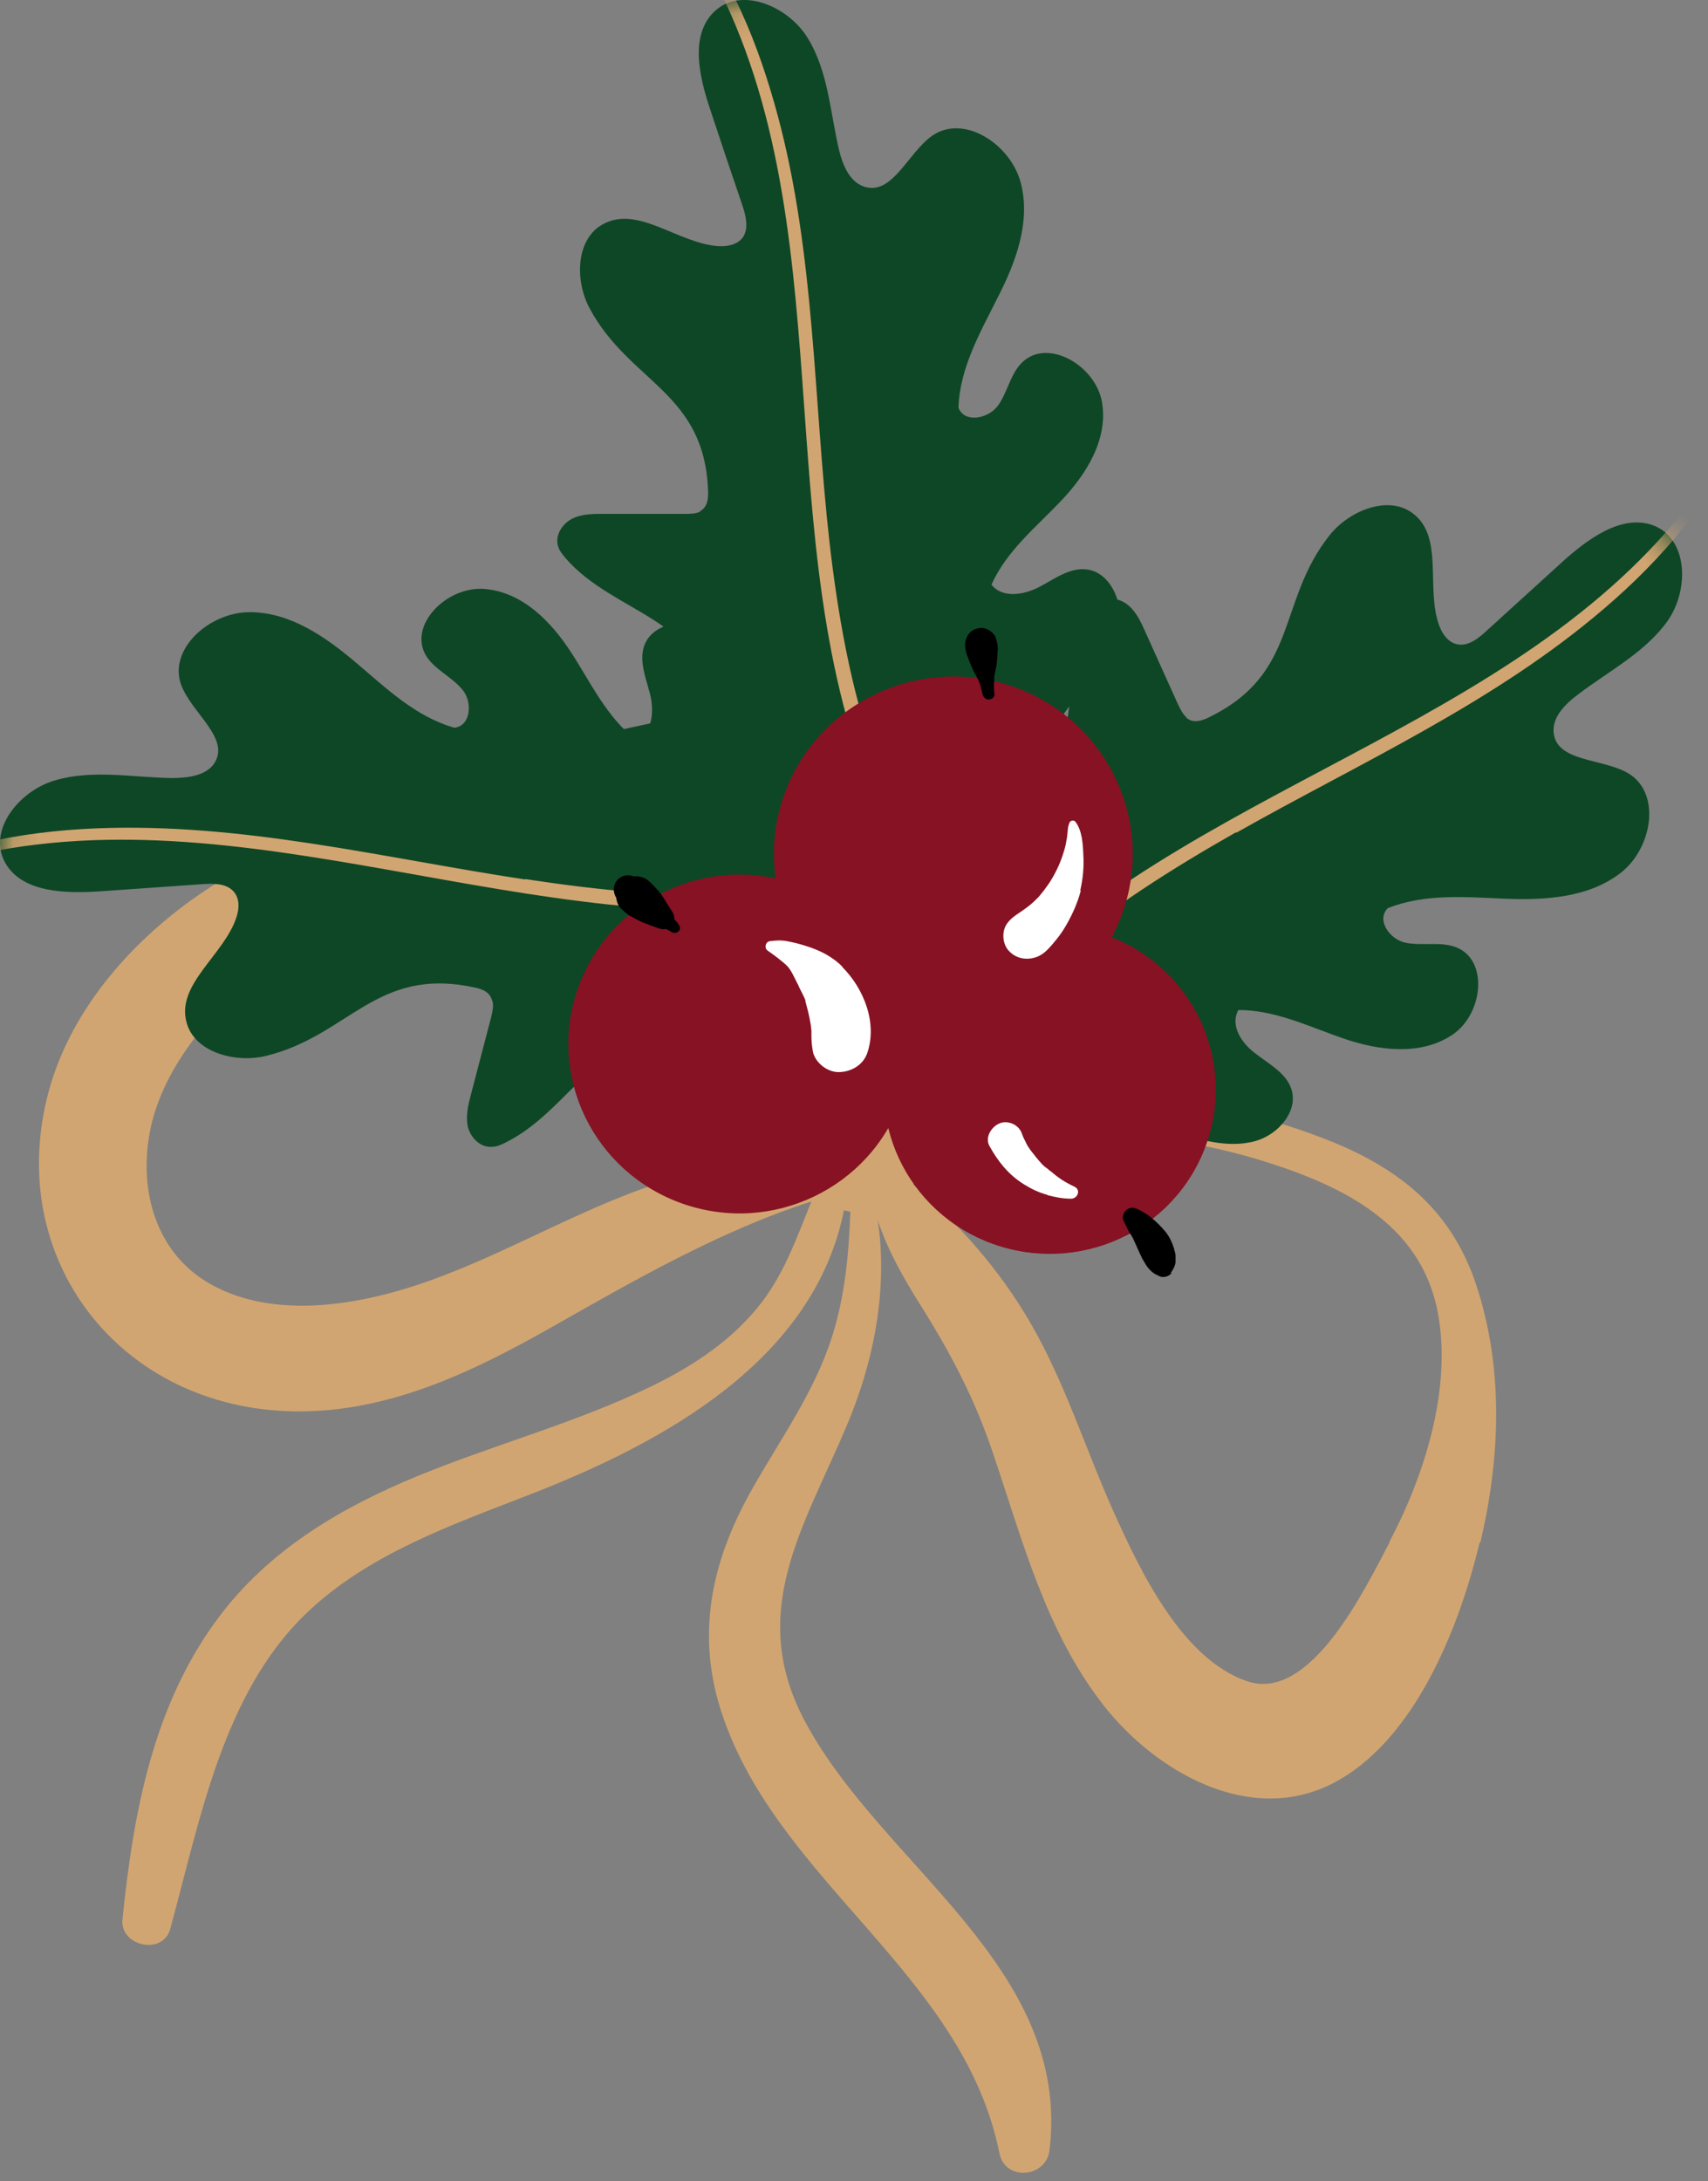
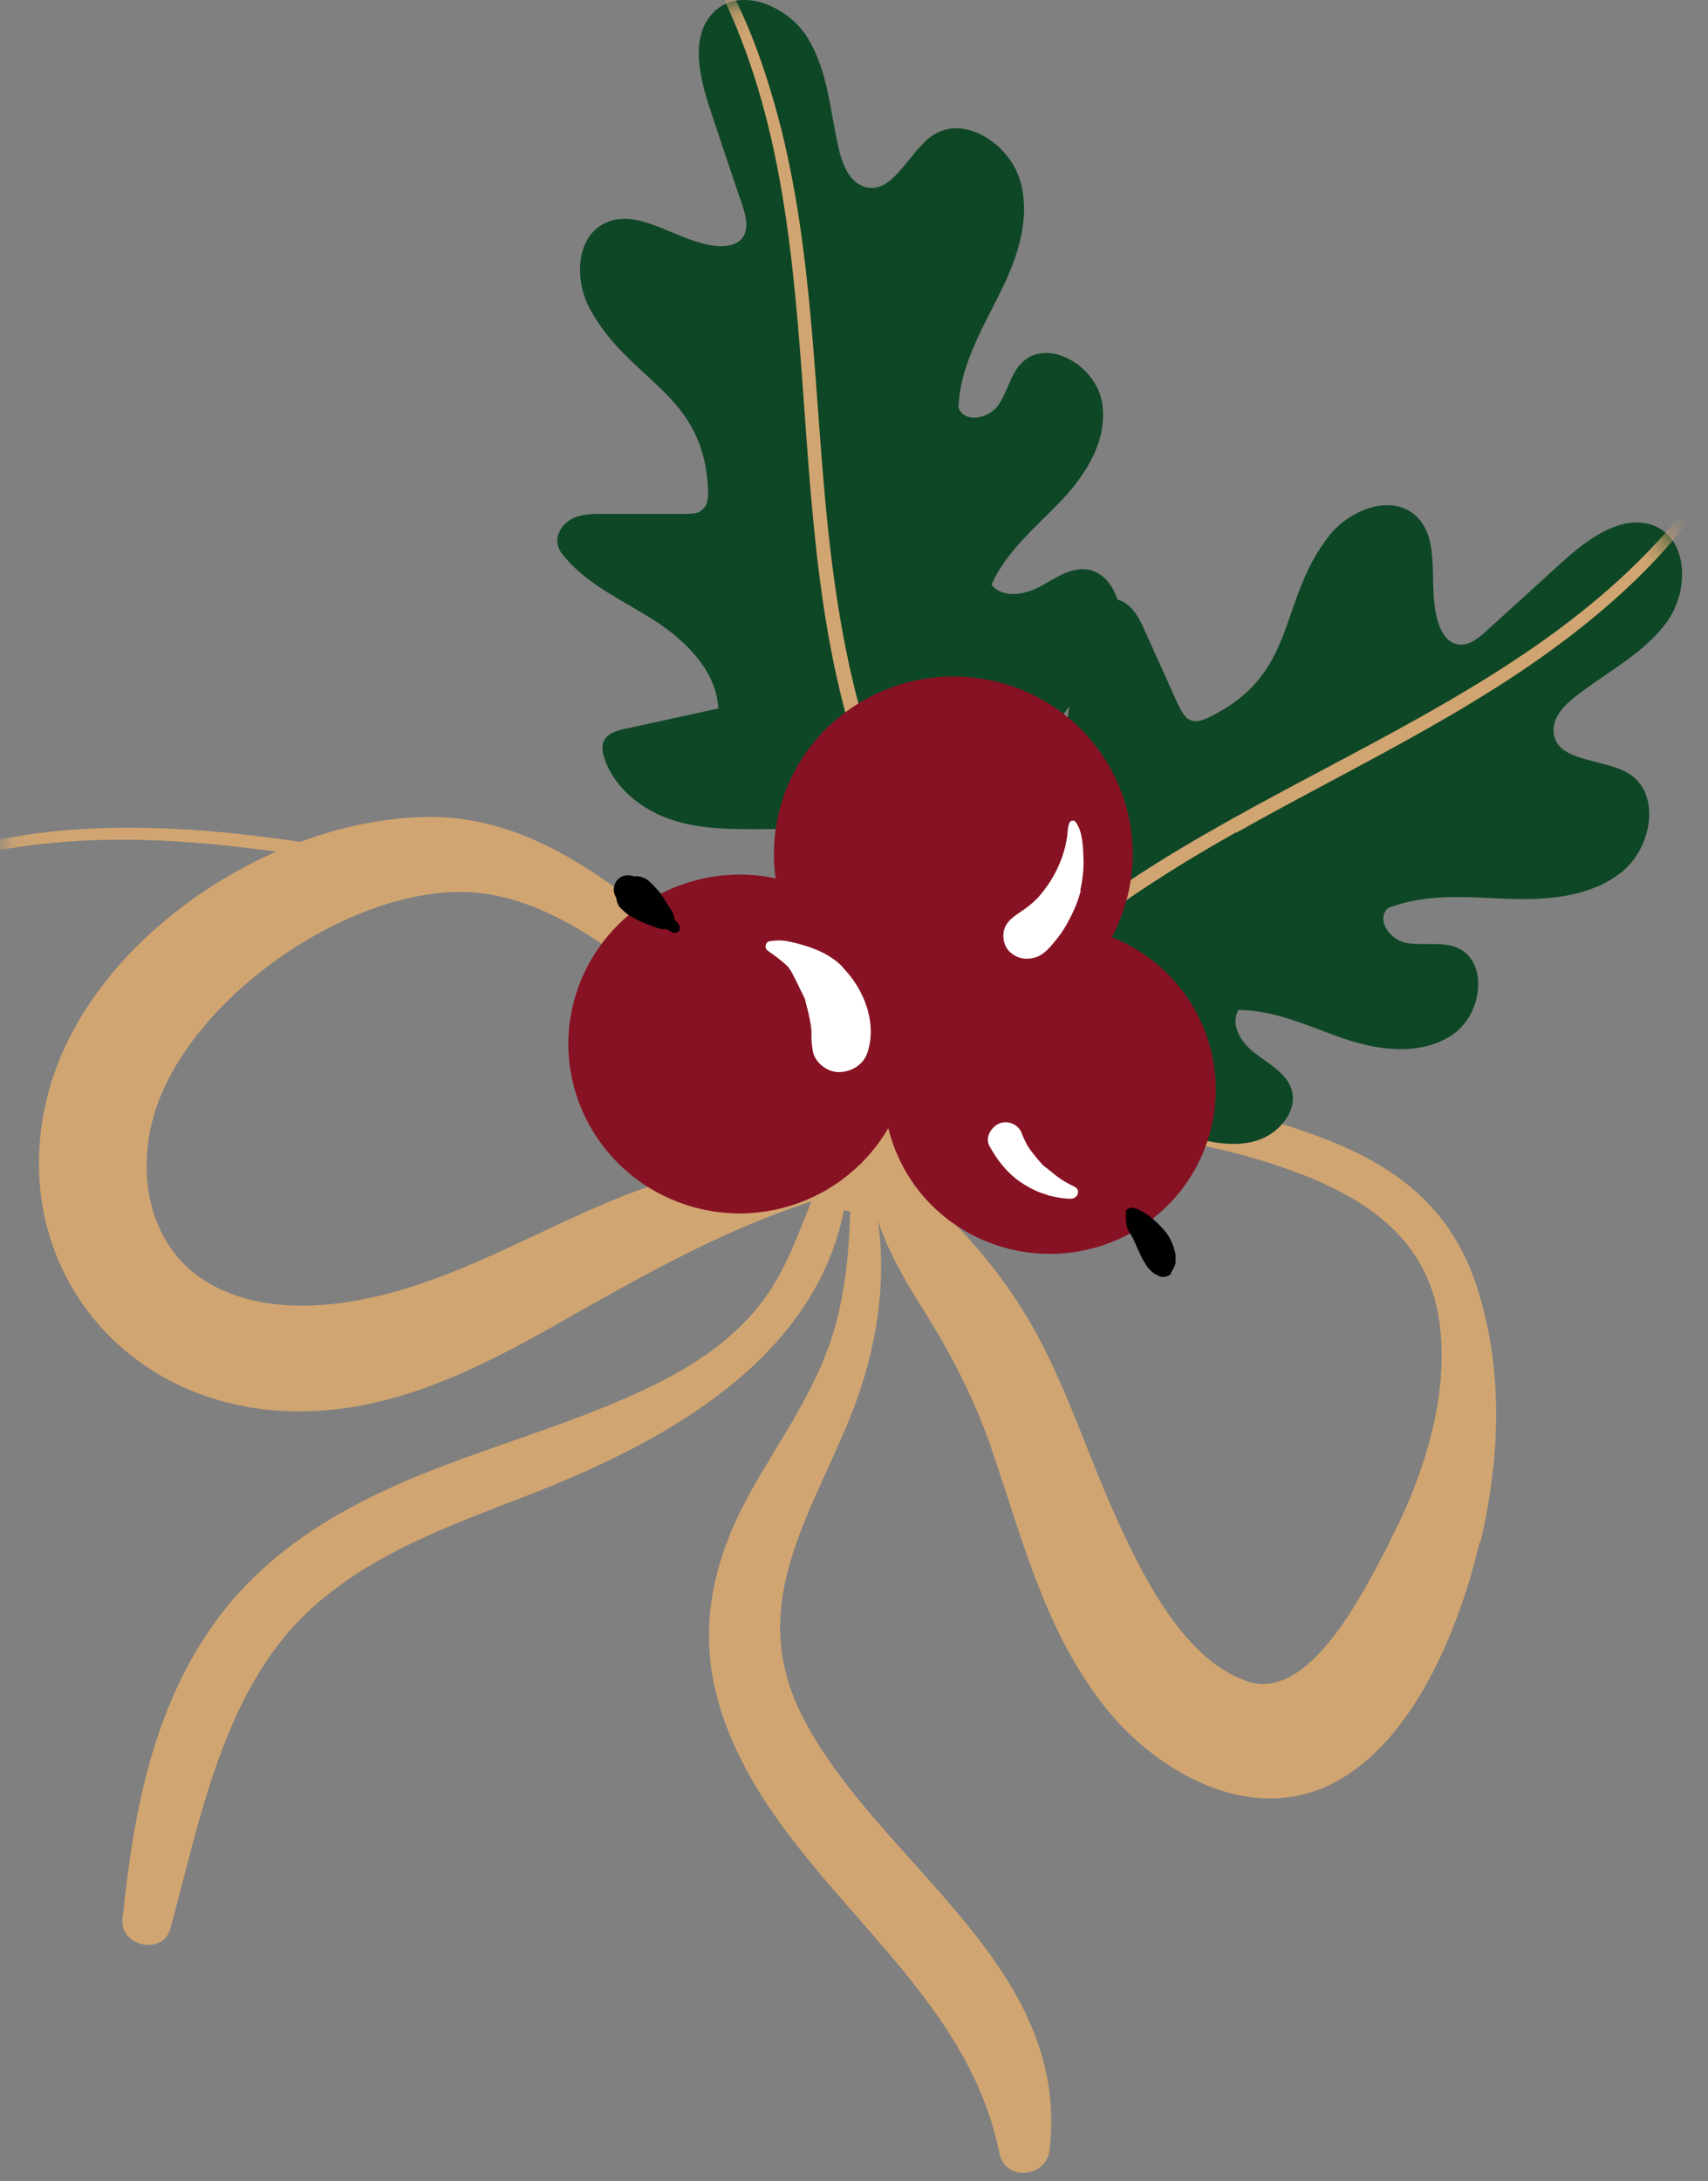
<svg xmlns="http://www.w3.org/2000/svg" width="65" height="83" viewBox="0 0 65 83" fill="none">
  <rect x="0" y="0" width="65" height="83" fill="#808080" stroke="none" />
  <path d="M56.34 58.688C57.096 55.457 57.233 52.061 56.173 48.875C55.19 45.928 53.102 44.342 50.228 43.265C45.402 41.44 39.593 40.946 34.933 43.34C34.858 43.085 34.736 42.846 34.585 42.636C33.98 41.814 32.845 41.619 31.938 42.053C30.319 39.66 28.201 37.685 25.962 35.8C23.269 33.541 20.243 31.148 16.537 31.088C10.516 31.013 3.466 35.636 1.862 41.5C0.123 47.872 4.555 53.617 11.227 53.706C14.752 53.751 17.914 52.24 20.909 50.55C24.131 48.725 27.354 46.855 30.879 45.718C30.349 47.02 29.895 48.351 29.018 49.518C27.929 50.954 26.446 51.941 24.827 52.734C21.938 54.14 18.821 54.963 15.871 56.175C13.042 57.342 10.41 58.882 8.504 61.306C5.856 64.687 5.085 68.89 4.661 73.034C4.555 74.051 6.189 74.425 6.476 73.408C7.596 69.339 8.458 64.477 11.635 61.411C13.995 59.137 17.187 58.03 20.183 56.863C25.342 54.858 30.985 51.732 32.119 46.047C32.195 46.077 32.286 46.092 32.361 46.107C32.301 47.708 32.165 49.279 31.665 50.864C30.985 53.003 29.668 54.798 28.579 56.743C27.066 59.451 26.476 62.203 27.475 65.21C29.608 71.628 36.673 75.128 38.034 81.935C38.246 83.012 39.82 82.877 39.941 81.815C40.773 74.814 33.511 70.97 30.606 65.45C28.428 61.306 30.606 58.09 32.225 54.245C33.254 51.822 33.798 49.054 33.405 46.436C33.783 47.573 34.358 48.59 35.024 49.653C36.174 51.477 37.112 53.258 37.792 55.307C38.927 58.643 39.789 62.069 42.013 64.911C43.98 67.409 47.535 69.474 50.697 67.873C53.844 66.272 55.553 61.874 56.31 58.688H56.34ZM23.723 45.509C21.227 46.496 18.882 47.827 16.37 48.725C13.844 49.638 10.486 50.266 8.004 48.86C5.856 47.648 5.236 45.135 5.75 42.846C6.779 38.283 13.057 33.81 17.717 33.945C20.894 34.035 23.723 36.443 26.053 38.358C27.777 39.779 29.366 41.35 31.03 42.846C30.863 43.1 30.742 43.399 30.697 43.684C28.322 44.102 25.977 44.611 23.723 45.509ZM52.891 58.673C51.968 60.408 49.88 64.821 47.444 63.969C44.963 63.116 43.375 59.735 42.391 57.551C41.317 55.157 40.531 52.614 39.215 50.341C38.034 48.306 36.522 46.601 34.752 45.075C34.873 44.836 34.963 44.581 34.994 44.312C39.351 42.771 44.04 42.846 48.488 44.312C51.438 45.284 54.161 46.765 54.736 50.041C55.236 52.914 54.207 56.145 52.876 58.673H52.891Z" fill="#D1A571" />
  <path d="M45.145 27.318C45.145 27.318 45.266 27.393 45.342 27.423C45.569 27.483 45.826 27.393 46.053 27.273C49.441 25.598 48.594 22.905 50.591 20.377C51.348 19.419 52.83 18.836 53.753 19.524C54.978 20.422 54.237 22.426 54.782 23.832C54.903 24.147 55.13 24.461 55.478 24.521C55.886 24.595 56.279 24.281 56.597 23.982C57.535 23.129 58.488 22.262 59.426 21.409C60.41 20.512 61.711 19.554 62.906 19.988C64.237 20.482 64.298 22.426 63.466 23.623C62.618 24.82 61.242 25.523 60.062 26.42C59.578 26.779 59.078 27.273 59.124 27.857C59.215 29.008 60.984 28.844 61.968 29.427C63.224 30.175 62.891 32.27 61.68 33.212C60.47 34.154 58.821 34.259 57.308 34.199C55.795 34.139 54.237 33.99 52.815 34.558C52.361 35.007 52.891 35.755 53.496 35.875C54.101 35.995 54.782 35.83 55.357 36.024C56.673 36.473 56.461 38.597 55.251 39.39C54.041 40.183 52.467 39.974 51.151 39.525C49.835 39.076 48.549 38.433 47.127 38.433C46.794 39.046 47.278 39.734 47.823 40.123C48.352 40.527 49.018 40.886 49.169 41.529C49.366 42.337 48.624 43.175 47.792 43.414C46.96 43.654 46.098 43.474 45.281 43.265C42.785 42.651 40.228 42.517 38.519 40.497C36.991 38.687 35.977 36.518 34.979 34.379C34.495 33.332 33.995 32.255 33.889 31.103C33.768 29.936 34.101 28.649 35.009 27.842C35.16 27.707 35.357 27.572 35.569 27.557C35.901 27.542 36.159 27.827 36.34 28.081C37.066 29.053 37.793 30.011 38.519 30.983C39.805 30.325 40.38 28.829 40.606 27.468C40.833 26.106 40.818 24.655 41.423 23.384C41.499 23.234 41.575 23.07 41.711 22.965C42.044 22.681 42.558 22.74 42.891 22.995C43.224 23.249 43.405 23.638 43.572 24.012L44.827 26.794C44.918 26.974 45.009 27.183 45.16 27.303L45.145 27.318Z" fill="#0E4726" />
  <mask id="mask0_3_9765" style="mask-type:luminance" maskUnits="userSpaceOnUse" x="33" y="19" width="32" height="25">
    <path d="M45.145 27.318C45.145 27.318 45.266 27.393 45.342 27.423C45.569 27.483 45.826 27.393 46.053 27.273C49.441 25.598 48.594 22.905 50.591 20.377C51.348 19.419 52.83 18.836 53.753 19.524C54.978 20.422 54.237 22.426 54.782 23.832C54.903 24.147 55.13 24.461 55.478 24.521C55.886 24.595 56.279 24.281 56.597 23.982C57.535 23.129 58.488 22.262 59.426 21.409C60.41 20.512 61.711 19.554 62.906 19.988C64.237 20.482 64.298 22.426 63.466 23.623C62.618 24.82 61.242 25.523 60.062 26.42C59.578 26.779 59.078 27.273 59.124 27.857C59.215 29.008 60.984 28.844 61.968 29.427C63.224 30.175 62.891 32.27 61.68 33.212C60.47 34.154 58.821 34.259 57.308 34.199C55.795 34.139 54.237 33.99 52.815 34.558C52.361 35.007 52.891 35.755 53.496 35.875C54.101 35.995 54.782 35.83 55.357 36.024C56.673 36.473 56.461 38.597 55.251 39.39C54.041 40.183 52.467 39.974 51.151 39.525C49.835 39.076 48.549 38.433 47.127 38.433C46.794 39.046 47.278 39.734 47.823 40.123C48.352 40.527 49.018 40.886 49.169 41.529C49.366 42.337 48.624 43.175 47.792 43.414C46.96 43.654 46.098 43.474 45.281 43.265C42.785 42.651 40.228 42.517 38.519 40.497C36.991 38.687 35.977 36.518 34.979 34.379C34.495 33.332 33.995 32.255 33.889 31.103C33.768 29.936 34.101 28.649 35.009 27.842C35.16 27.707 35.357 27.572 35.569 27.557C35.901 27.542 36.159 27.827 36.34 28.081C37.066 29.053 37.793 30.011 38.519 30.983C39.805 30.325 40.38 28.829 40.606 27.468C40.833 26.106 40.818 24.655 41.423 23.384C41.499 23.234 41.575 23.07 41.711 22.965C42.044 22.681 42.558 22.74 42.891 22.995C43.224 23.249 43.405 23.638 43.572 24.012L44.827 26.794C44.918 26.974 45.009 27.183 45.16 27.303L45.145 27.318Z" fill="white" />
  </mask>
  <g mask="url(#mask0_3_9765)">
    <path d="M47.051 31.686C51.817 28.993 56.855 26.75 61.045 23.159C63.254 21.274 65.205 19.015 66.295 16.338C66.325 16.248 66.204 16.218 66.159 16.293C60.652 26.585 48.201 28.769 39.774 35.905C37.52 37.819 35.599 40.078 34.358 42.711C34.192 43.07 34.752 43.265 34.918 42.906C37.309 37.804 42.21 34.409 47.036 31.671L47.051 31.686Z" fill="#D1A571" />
  </g>
  <path d="M26.627 19.464C26.627 19.464 26.748 19.389 26.794 19.33C26.945 19.15 26.96 18.881 26.945 18.642C26.794 14.902 23.95 14.557 22.437 11.73C21.862 10.653 21.922 9.082 22.951 8.529C24.282 7.796 25.826 9.277 27.354 9.367C27.702 9.382 28.08 9.307 28.276 9.023C28.503 8.678 28.382 8.2 28.246 7.796C27.838 6.599 27.429 5.387 27.036 4.191C26.612 2.934 26.249 1.378 27.157 0.466C28.155 -0.537 29.986 0.211 30.742 1.453C31.514 2.71 31.59 4.236 31.922 5.672C32.059 6.255 32.316 6.898 32.86 7.093C33.95 7.482 34.54 5.821 35.478 5.163C36.688 4.325 38.473 5.492 38.851 6.973C39.23 8.454 38.655 9.98 37.974 11.311C37.308 12.643 36.522 14.004 36.476 15.515C36.703 16.113 37.611 15.934 37.974 15.44C38.337 14.947 38.443 14.258 38.866 13.825C39.819 12.822 41.695 13.884 41.938 15.306C42.179 16.727 41.332 18.058 40.379 19.06C39.426 20.063 38.307 20.96 37.732 22.247C38.155 22.785 38.987 22.636 39.577 22.322C40.167 22.007 40.757 21.559 41.423 21.678C42.24 21.828 42.709 22.845 42.603 23.683C42.482 24.535 41.953 25.239 41.438 25.897C39.85 27.901 38.67 30.145 36.128 30.863C33.844 31.492 31.423 31.521 29.033 31.552C27.868 31.552 26.673 31.566 25.553 31.192C24.434 30.818 23.375 29.996 22.997 28.844C22.936 28.649 22.891 28.425 22.966 28.23C23.087 27.916 23.451 27.812 23.768 27.737C24.963 27.483 26.143 27.213 27.338 26.959C27.263 25.538 26.113 24.401 24.948 23.638C23.768 22.875 22.437 22.306 21.514 21.229C21.408 21.095 21.287 20.96 21.242 20.796C21.106 20.377 21.393 19.943 21.756 19.748C22.119 19.554 22.558 19.554 22.966 19.554C23.995 19.554 25.024 19.554 26.053 19.554C26.264 19.554 26.476 19.554 26.658 19.464H26.627Z" fill="#0E4726" />
  <mask id="mask1_3_9765" style="mask-type:luminance" maskUnits="userSpaceOnUse" x="21" y="0" width="22" height="32">
    <path d="M26.627 19.464C26.627 19.464 26.748 19.389 26.794 19.33C26.945 19.15 26.96 18.881 26.945 18.642C26.794 14.902 23.95 14.557 22.437 11.73C21.862 10.653 21.922 9.082 22.951 8.529C24.282 7.796 25.826 9.277 27.354 9.367C27.702 9.382 28.08 9.307 28.276 9.023C28.503 8.678 28.382 8.2 28.246 7.796C27.838 6.599 27.429 5.387 27.036 4.191C26.612 2.934 26.249 1.378 27.157 0.466C28.155 -0.537 29.986 0.211 30.742 1.453C31.514 2.71 31.59 4.236 31.922 5.672C32.059 6.255 32.316 6.898 32.86 7.093C33.95 7.482 34.54 5.821 35.478 5.163C36.688 4.325 38.473 5.492 38.851 6.973C39.23 8.454 38.655 9.98 37.974 11.311C37.308 12.643 36.522 14.004 36.476 15.515C36.703 16.113 37.611 15.934 37.974 15.44C38.337 14.947 38.443 14.258 38.866 13.825C39.819 12.822 41.695 13.884 41.938 15.306C42.179 16.727 41.332 18.058 40.379 19.06C39.426 20.063 38.307 20.96 37.732 22.247C38.155 22.785 38.987 22.636 39.577 22.322C40.167 22.007 40.757 21.559 41.423 21.678C42.24 21.828 42.709 22.845 42.603 23.683C42.482 24.535 41.953 25.239 41.438 25.897C39.85 27.901 38.67 30.145 36.128 30.863C33.844 31.492 31.423 31.521 29.033 31.552C27.868 31.552 26.673 31.566 25.553 31.192C24.434 30.818 23.375 29.996 22.997 28.844C22.936 28.649 22.891 28.425 22.966 28.23C23.087 27.916 23.451 27.812 23.768 27.737C24.963 27.483 26.143 27.213 27.338 26.959C27.263 25.538 26.113 24.401 24.948 23.638C23.768 22.875 22.437 22.306 21.514 21.229C21.408 21.095 21.287 20.96 21.242 20.796C21.106 20.377 21.393 19.943 21.756 19.748C22.119 19.554 22.558 19.554 22.966 19.554C23.995 19.554 25.024 19.554 26.053 19.554C26.264 19.554 26.476 19.554 26.658 19.464H26.627Z" fill="white" />
  </mask>
  <g mask="url(#mask1_3_9765)">
    <path d="M31.453 19.539C30.924 14.139 30.924 8.678 29.32 3.428C28.488 0.66 27.202 -2.033 25.19 -4.097C25.13 -4.157 25.039 -4.067 25.099 -3.992C32.331 5.178 29.26 17.325 32.376 27.841C33.208 30.654 34.509 33.302 36.446 35.516C36.703 35.815 37.111 35.381 36.854 35.082C33.117 30.833 31.998 25.029 31.453 19.554V19.539Z" fill="#D1A571" />
  </g>
-   <path d="M18.73 38.074C18.73 38.074 18.685 37.939 18.64 37.879C18.504 37.685 18.246 37.61 18.004 37.565C14.298 36.787 13.269 39.42 10.107 40.183C8.912 40.467 7.384 40.018 7.097 38.897C6.703 37.445 8.549 36.323 9.003 34.887C9.109 34.558 9.124 34.184 8.882 33.915C8.594 33.601 8.095 33.616 7.672 33.646C6.401 33.736 5.115 33.825 3.844 33.915C2.513 34.005 0.894 33.975 0.228 32.883C-0.513 31.671 0.667 30.115 2.089 29.696C3.496 29.278 5.024 29.577 6.507 29.607C7.112 29.607 7.808 29.532 8.141 29.068C8.791 28.111 7.309 27.153 6.9 26.076C6.386 24.715 7.959 23.294 9.502 23.294C11.045 23.294 12.392 24.236 13.541 25.209C14.691 26.181 15.811 27.273 17.293 27.692C17.929 27.617 17.989 26.704 17.596 26.241C17.203 25.762 16.567 25.493 16.234 24.984C15.493 23.817 16.991 22.291 18.443 22.411C19.895 22.531 20.985 23.668 21.741 24.835C22.497 26.001 23.087 27.288 24.207 28.156C24.842 27.886 24.903 27.049 24.736 26.405C24.57 25.762 24.283 25.074 24.555 24.476C24.903 23.728 26.007 23.518 26.824 23.847C27.641 24.176 28.186 24.85 28.7 25.508C30.273 27.512 32.18 29.203 32.255 31.836C32.316 34.184 31.741 36.503 31.181 38.807C30.909 39.929 30.622 41.066 29.971 42.053C29.336 43.04 28.262 43.848 27.036 43.923C26.824 43.923 26.597 43.923 26.431 43.803C26.159 43.609 26.143 43.235 26.143 42.921C26.189 41.724 26.219 40.512 26.265 39.315C24.858 39.046 23.451 39.854 22.422 40.796C21.393 41.739 20.501 42.861 19.215 43.489C19.063 43.564 18.897 43.639 18.715 43.639C18.277 43.669 17.914 43.294 17.808 42.891C17.717 42.487 17.808 42.083 17.914 41.679C18.171 40.692 18.428 39.719 18.685 38.732C18.73 38.537 18.791 38.313 18.746 38.119L18.73 38.074Z" fill="#0E4726" />
  <mask id="mask2_3_9765" style="mask-type:luminance" maskUnits="userSpaceOnUse" x="0" y="22" width="33" height="22">
    <path d="M18.73 38.074C18.73 38.074 18.685 37.939 18.64 37.879C18.504 37.685 18.246 37.61 18.004 37.565C14.298 36.787 13.269 39.42 10.107 40.183C8.912 40.467 7.384 40.018 7.097 38.897C6.703 37.445 8.549 36.323 9.003 34.887C9.109 34.558 9.124 34.184 8.882 33.915C8.594 33.601 8.095 33.616 7.672 33.646C6.401 33.736 5.115 33.825 3.844 33.915C2.513 34.005 0.894 33.975 0.228 32.883C-0.513 31.671 0.667 30.115 2.089 29.696C3.496 29.278 5.024 29.577 6.507 29.607C7.112 29.607 7.808 29.532 8.141 29.068C8.791 28.111 7.309 27.153 6.9 26.076C6.386 24.715 7.959 23.294 9.502 23.294C11.045 23.294 12.392 24.236 13.541 25.209C14.691 26.181 15.811 27.273 17.293 27.692C17.929 27.617 17.989 26.704 17.596 26.241C17.203 25.762 16.567 25.493 16.234 24.984C15.493 23.817 16.991 22.291 18.443 22.411C19.895 22.531 20.985 23.668 21.741 24.835C22.497 26.001 23.087 27.288 24.207 28.156C24.842 27.886 24.903 27.049 24.736 26.405C24.57 25.762 24.283 25.074 24.555 24.476C24.903 23.728 26.007 23.518 26.824 23.847C27.641 24.176 28.186 24.85 28.7 25.508C30.273 27.512 32.18 29.203 32.255 31.836C32.316 34.184 31.741 36.503 31.181 38.807C30.909 39.929 30.622 41.066 29.971 42.053C29.336 43.04 28.262 43.848 27.036 43.923C26.824 43.923 26.597 43.923 26.431 43.803C26.159 43.609 26.143 43.235 26.143 42.921C26.189 41.724 26.219 40.512 26.265 39.315C24.858 39.046 23.451 39.854 22.422 40.796C21.393 41.739 20.501 42.861 19.215 43.489C19.063 43.564 18.897 43.639 18.715 43.639C18.277 43.669 17.914 43.294 17.808 42.891C17.717 42.487 17.808 42.083 17.914 41.679C18.171 40.692 18.428 39.719 18.685 38.732C18.73 38.537 18.791 38.313 18.746 38.119L18.73 38.074Z" fill="white" />
  </mask>
  <g mask="url(#mask2_3_9765)">
    <path d="M19.986 33.466C14.555 32.643 9.215 31.297 3.662 31.521C0.743 31.641 -2.207 32.21 -4.734 33.631C-4.809 33.676 -4.734 33.78 -4.658 33.75C6.113 29.083 17.263 35.022 28.337 34.633C31.302 34.528 34.222 33.93 36.854 32.628C37.202 32.449 36.885 31.955 36.537 32.12C31.453 34.648 25.493 34.289 19.986 33.451V33.466Z" fill="#D1A571" />
  </g>
  <path d="M37.475 47.214C34.267 45.868 32.77 42.203 34.131 39.016C35.493 35.845 39.199 34.364 42.422 35.71C45.629 37.057 47.127 40.722 45.765 43.908C44.403 47.094 40.697 48.56 37.475 47.214Z" fill="#871223" />
-   <path d="M44.555 48.441C44.63 48.321 44.721 48.187 44.736 48.037C44.736 47.947 44.736 47.843 44.736 47.768C44.736 47.678 44.691 47.588 44.676 47.498C44.6 47.259 44.494 47.035 44.328 46.84C44.177 46.661 44.01 46.496 43.829 46.347C43.647 46.197 43.45 46.077 43.239 45.987C43.102 45.928 42.951 45.958 42.845 46.062C42.755 46.152 42.694 46.332 42.755 46.451C42.83 46.586 42.891 46.736 42.966 46.87C42.966 46.9 42.997 46.915 43.012 46.945C43.012 46.945 43.027 46.975 43.042 46.99C43.042 46.99 43.042 46.975 43.027 46.96C43.057 47.02 43.087 47.065 43.118 47.124C43.254 47.409 43.36 47.693 43.511 47.962C43.481 47.917 43.45 47.872 43.435 47.813C43.511 47.962 43.587 48.112 43.693 48.246C43.783 48.351 43.874 48.441 43.995 48.501C44.041 48.516 44.071 48.531 44.116 48.561C44.267 48.635 44.494 48.575 44.585 48.441H44.555Z" fill="black" />
+   <path d="M44.555 48.441C44.63 48.321 44.721 48.187 44.736 48.037C44.736 47.947 44.736 47.843 44.736 47.768C44.736 47.678 44.691 47.588 44.676 47.498C44.6 47.259 44.494 47.035 44.328 46.84C44.177 46.661 44.01 46.496 43.829 46.347C43.647 46.197 43.45 46.077 43.239 45.987C43.102 45.928 42.951 45.958 42.845 46.062C42.83 46.586 42.891 46.736 42.966 46.87C42.966 46.9 42.997 46.915 43.012 46.945C43.012 46.945 43.027 46.975 43.042 46.99C43.042 46.99 43.042 46.975 43.027 46.96C43.057 47.02 43.087 47.065 43.118 47.124C43.254 47.409 43.36 47.693 43.511 47.962C43.481 47.917 43.45 47.872 43.435 47.813C43.511 47.962 43.587 48.112 43.693 48.246C43.783 48.351 43.874 48.441 43.995 48.501C44.041 48.516 44.071 48.531 44.116 48.561C44.267 48.635 44.494 48.575 44.585 48.441H44.555Z" fill="black" />
  <path d="M39.865 45.479C40.152 45.554 40.455 45.614 40.757 45.614C41.015 45.614 41.151 45.269 40.878 45.15C40.651 45.045 40.44 44.925 40.243 44.776C40.137 44.701 40.046 44.611 39.94 44.536C39.895 44.492 39.85 44.462 39.789 44.417C39.759 44.402 39.744 44.372 39.714 44.357C39.714 44.357 39.683 44.327 39.668 44.312C39.502 44.133 39.35 43.938 39.199 43.743C39.169 43.684 39.123 43.639 39.093 43.579C39.093 43.579 39.078 43.549 39.063 43.519L39.048 43.489C38.987 43.37 38.927 43.25 38.881 43.115C38.76 42.786 38.337 42.607 38.019 42.756C37.717 42.891 37.474 43.295 37.656 43.609C37.974 44.192 38.382 44.701 38.957 45.06C39.245 45.239 39.517 45.374 39.85 45.464L39.865 45.479Z" fill="white" />
  <path d="M42.724 34.723C41.484 38.238 37.581 40.093 34.026 38.867C30.47 37.64 28.594 33.78 29.835 30.265C31.076 26.75 34.979 24.895 38.534 26.121C42.089 27.348 43.965 31.207 42.724 34.723Z" fill="#871223" />
-   <path d="M37.838 26.421C37.838 26.256 37.808 26.091 37.838 25.927C37.838 25.882 37.838 25.837 37.838 25.792C37.838 25.837 37.838 25.762 37.838 25.747C37.853 25.672 37.868 25.598 37.883 25.523C37.929 25.328 37.944 25.149 37.959 24.954C37.959 24.88 37.959 24.79 37.974 24.715C37.974 24.536 37.944 24.401 37.883 24.236C37.793 24.042 37.581 23.922 37.384 23.892C37.278 23.892 37.188 23.907 37.082 23.952C36.87 24.042 36.764 24.251 36.734 24.446C36.703 24.7 36.794 24.924 36.885 25.149C36.946 25.299 36.991 25.433 37.066 25.568C37.142 25.702 37.218 25.837 37.278 25.987C37.339 26.136 37.354 26.286 37.399 26.435C37.43 26.54 37.52 26.63 37.641 26.615C37.747 26.615 37.853 26.525 37.853 26.405L37.838 26.421Z" fill="black" />
  <path d="M41.106 33.9C41.212 33.451 41.257 32.988 41.227 32.524C41.212 32.12 41.181 31.596 40.924 31.267C40.864 31.192 40.727 31.222 40.697 31.312C40.622 31.492 40.637 31.671 40.606 31.866C40.576 32.045 40.546 32.225 40.485 32.404C40.38 32.763 40.228 33.107 40.032 33.436C39.941 33.601 39.82 33.751 39.714 33.9C39.653 33.975 39.593 34.05 39.532 34.124C39.532 34.124 39.532 34.124 39.502 34.154C39.472 34.184 39.442 34.214 39.396 34.259C39.26 34.394 39.109 34.513 38.958 34.618C38.912 34.648 38.852 34.693 38.806 34.723C38.625 34.843 38.473 34.947 38.337 35.127C38.11 35.426 38.141 35.92 38.398 36.189C38.685 36.488 39.078 36.548 39.457 36.413C39.774 36.294 39.986 36.009 40.198 35.755C40.334 35.59 40.455 35.411 40.561 35.231C40.803 34.813 41.015 34.349 41.136 33.87L41.106 33.9Z" fill="white" />
  <path d="M34.298 41.858C33.103 45.209 29.396 46.99 25.992 45.808C22.604 44.626 20.803 40.961 21.998 37.595C23.194 34.244 26.9 32.464 30.304 33.646C33.693 34.828 35.493 38.493 34.298 41.858Z" fill="#871223" />
  <path d="M25.826 35.172C25.826 35.172 25.72 35.037 25.66 34.977C25.66 34.932 25.66 34.873 25.644 34.828C25.599 34.678 25.478 34.543 25.402 34.409C25.296 34.244 25.206 34.08 25.085 33.93C24.933 33.766 24.797 33.601 24.616 33.466C24.48 33.377 24.313 33.332 24.147 33.347C24.116 33.347 24.101 33.347 24.071 33.332C23.859 33.272 23.647 33.317 23.496 33.481C23.36 33.631 23.315 33.87 23.405 34.065C23.405 34.095 23.436 34.125 23.451 34.154C23.466 34.304 23.526 34.469 23.617 34.558C23.708 34.648 23.799 34.723 23.89 34.798C23.95 34.843 24.011 34.873 24.071 34.902C24.237 34.992 24.389 35.082 24.57 35.142C24.691 35.187 24.812 35.231 24.933 35.276C25.009 35.306 25.085 35.336 25.16 35.351C25.221 35.366 25.266 35.366 25.327 35.351C25.327 35.351 25.327 35.351 25.342 35.351C25.418 35.381 25.493 35.426 25.569 35.471C25.765 35.576 25.977 35.366 25.826 35.187V35.172Z" fill="black" />
  <path d="M32.074 36.802C31.681 36.398 31.197 36.159 30.667 35.995C30.44 35.92 30.198 35.86 29.956 35.815C29.729 35.77 29.517 35.785 29.29 35.815C29.124 35.845 29.078 36.084 29.215 36.174C29.472 36.353 29.774 36.578 29.956 36.757C30.017 36.817 30.047 36.877 30.092 36.937C30.107 36.967 30.137 37.012 30.153 37.042C30.228 37.191 30.304 37.341 30.38 37.49C30.44 37.64 30.531 37.79 30.591 37.924C30.607 37.969 30.637 38.014 30.652 38.074C30.652 38.074 30.652 38.074 30.652 38.104C30.652 38.149 30.682 38.178 30.682 38.223C30.773 38.553 30.849 38.882 30.879 39.211C30.879 39.271 30.879 39.345 30.879 39.405C30.879 39.585 30.894 39.764 30.924 39.944C30.97 40.392 31.454 40.796 31.907 40.796C32.377 40.796 32.83 40.542 32.997 40.093C33.405 38.941 32.876 37.61 32.044 36.787L32.074 36.802Z" fill="white" />
  <path d="M30.924 39.614C30.924 39.614 30.924 39.495 30.924 39.435C30.924 39.405 30.924 39.36 30.924 39.33C30.924 39.42 30.924 39.525 30.939 39.614H30.924Z" fill="white" />
</svg>